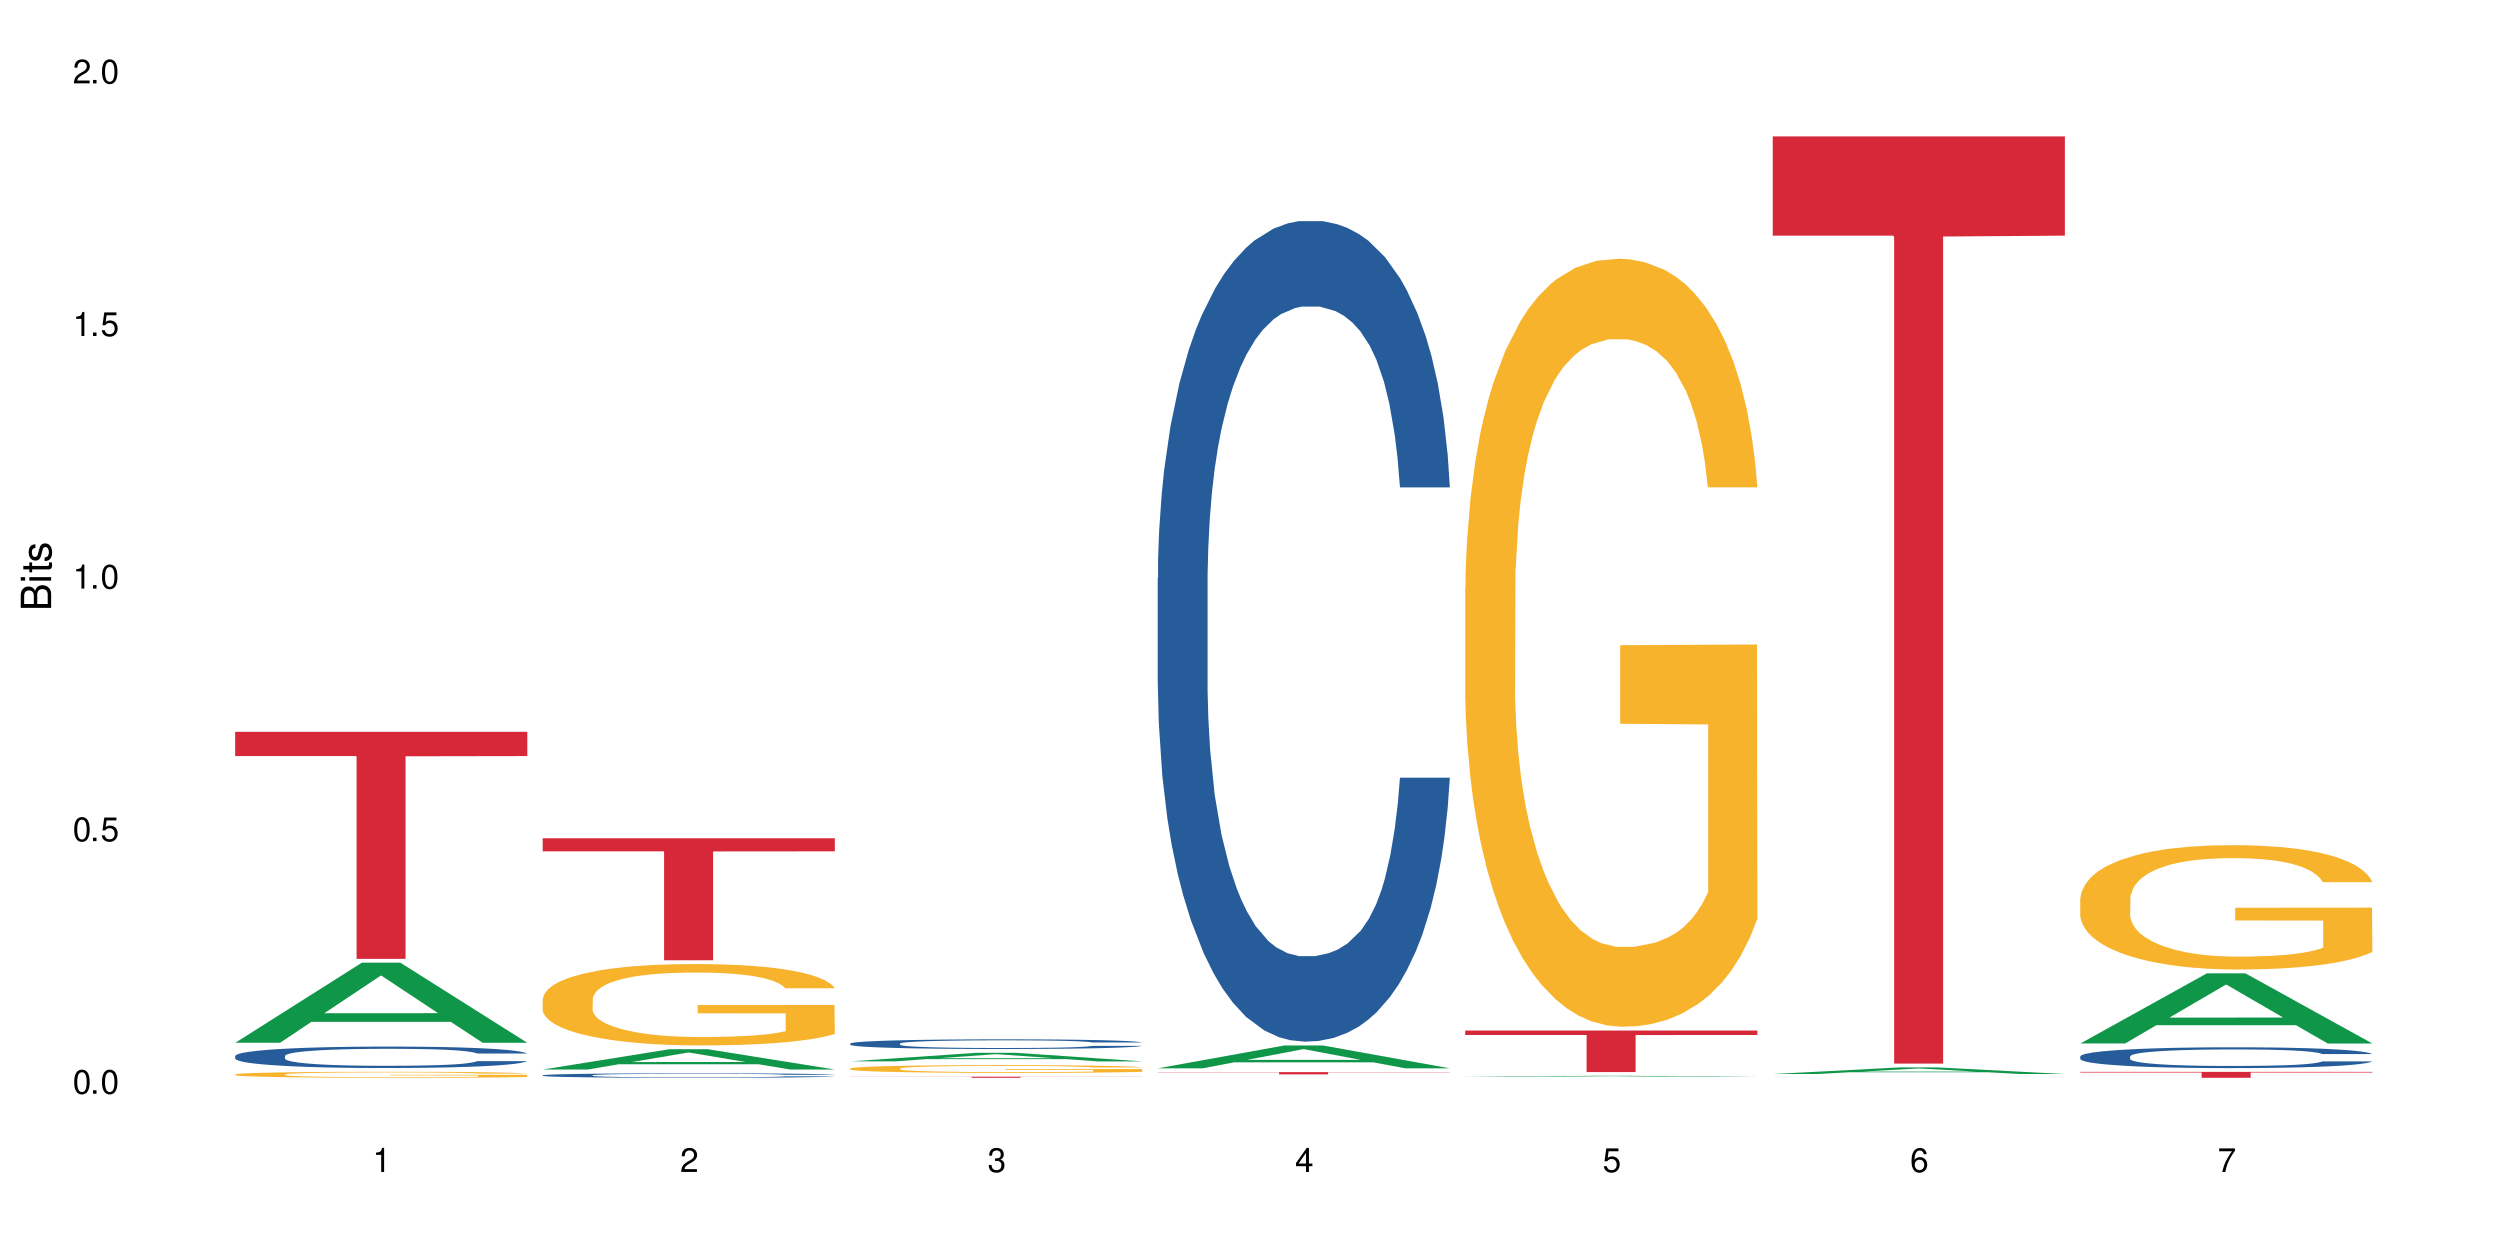
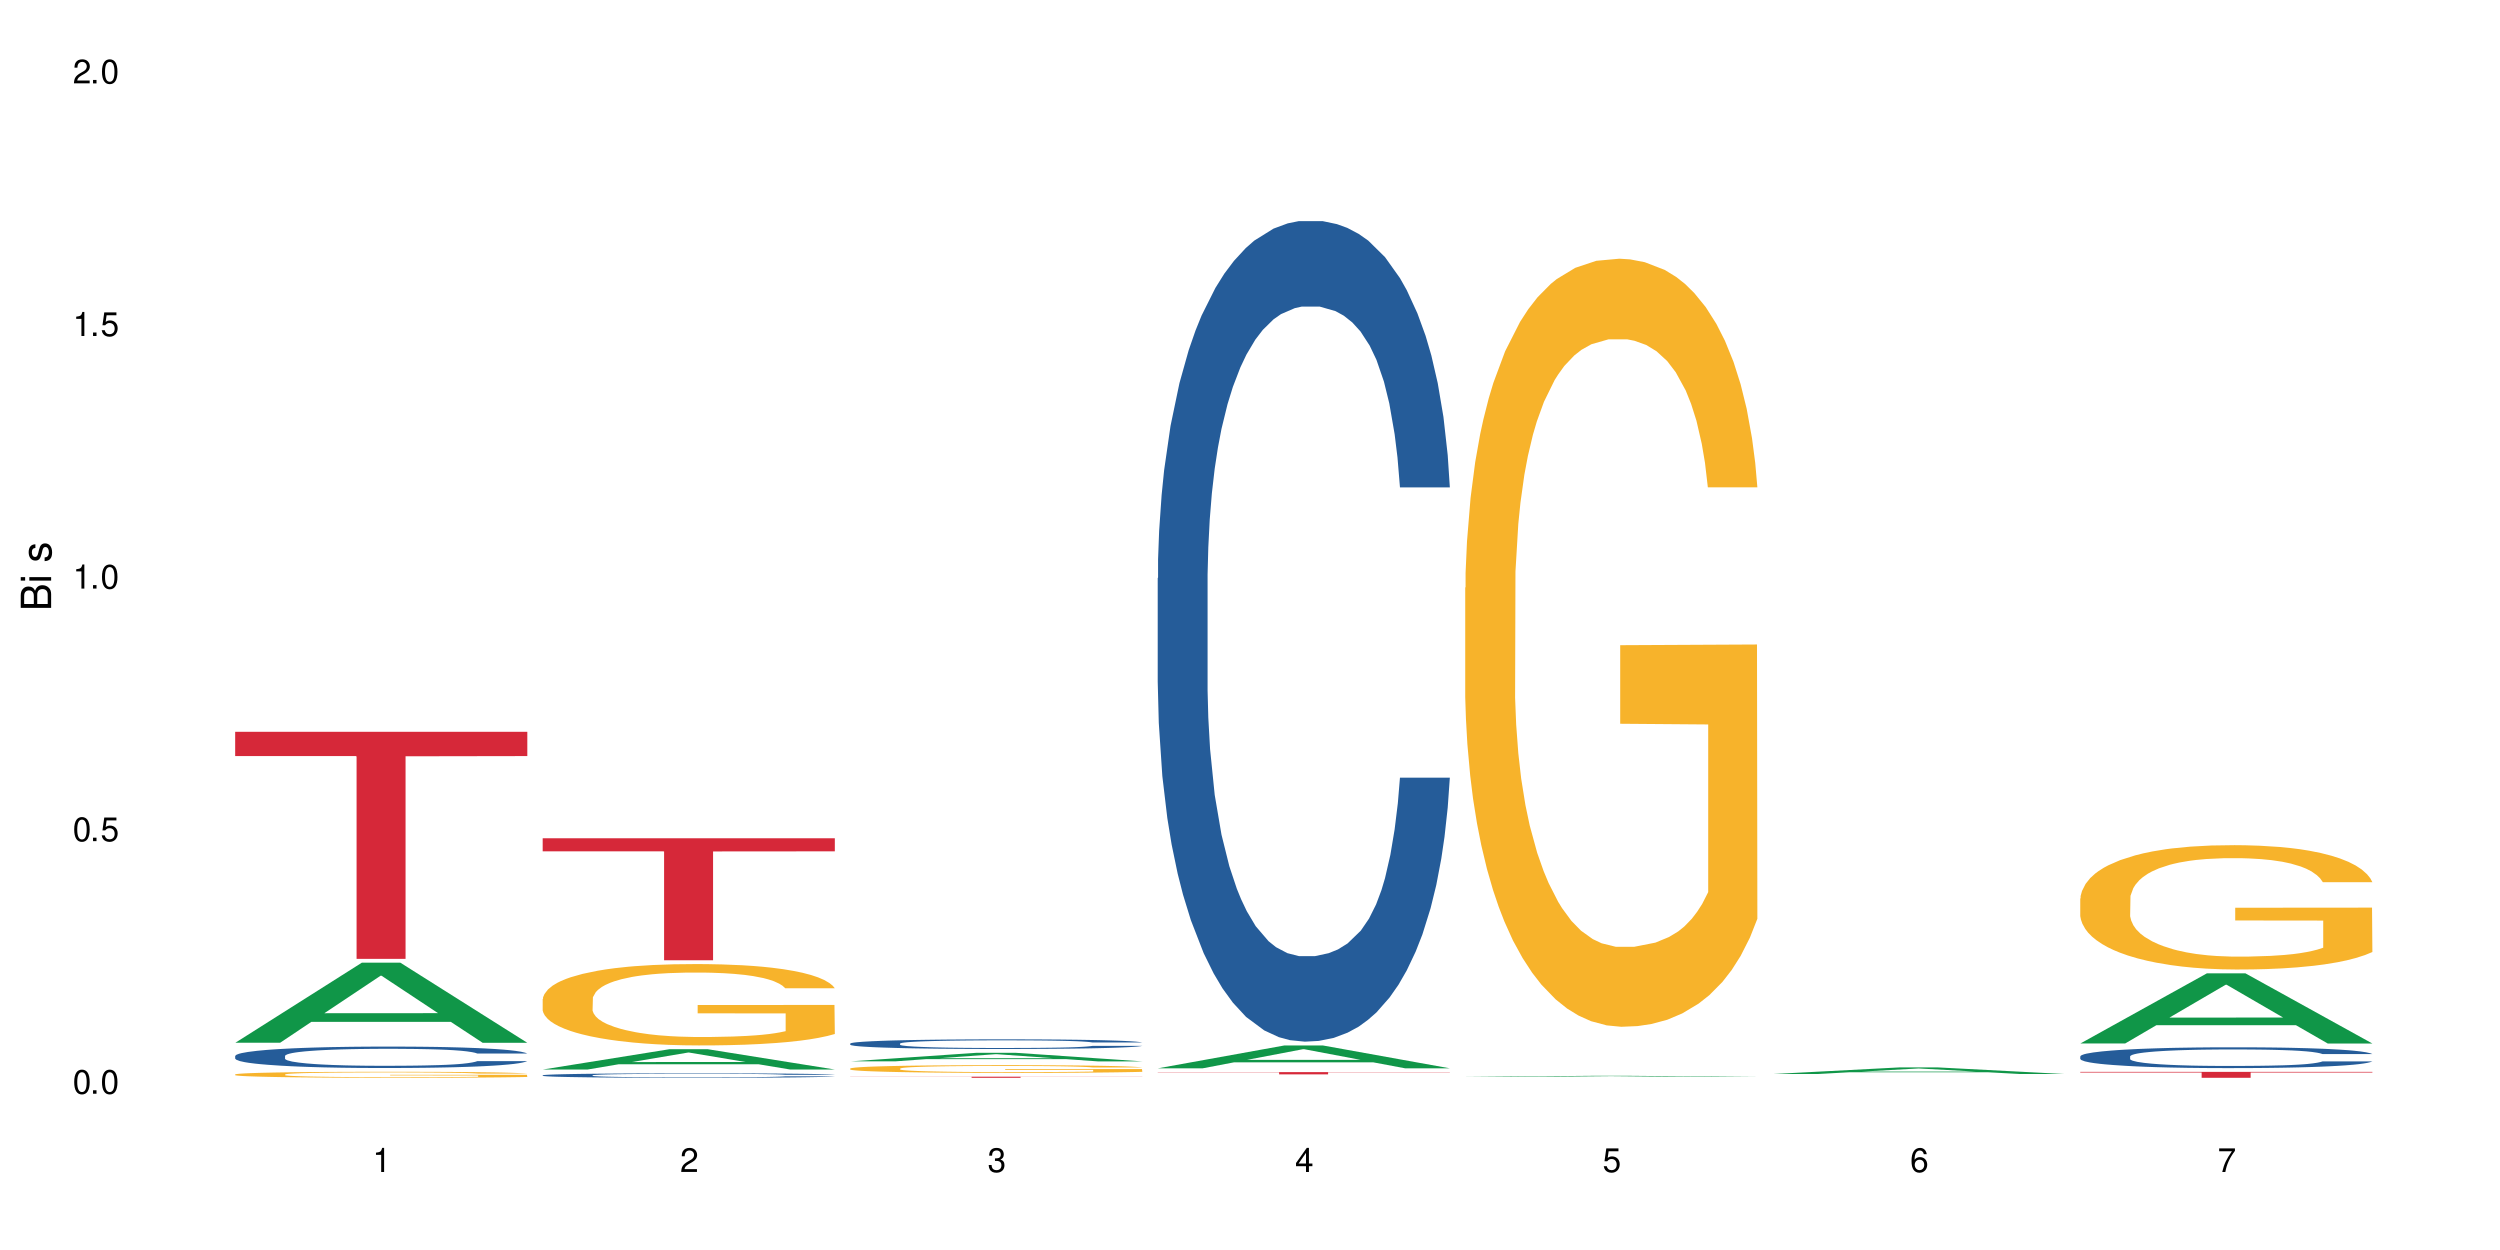
<svg xmlns="http://www.w3.org/2000/svg" xmlns:xlink="http://www.w3.org/1999/xlink" width="720" height="360" viewBox="0 0 720 360">
  <defs>
    <g>
      <g id="glyph-0-0">
</g>
      <g id="glyph-0-1">
        <path d="M 2.641 -6.938 C 2 -6.938 1.422 -6.656 1.078 -6.172 C 0.641 -5.562 0.406 -4.641 0.406 -3.359 C 0.406 -1.016 1.188 0.219 2.641 0.219 C 4.078 0.219 4.859 -1.016 4.859 -3.297 C 4.859 -4.641 4.656 -5.547 4.203 -6.172 C 3.844 -6.656 3.281 -6.938 2.641 -6.938 Z M 2.641 -6.188 C 3.547 -6.188 4 -5.25 4 -3.375 C 4 -1.406 3.562 -0.484 2.625 -0.484 C 1.734 -0.484 1.281 -1.438 1.281 -3.344 C 1.281 -5.25 1.734 -6.188 2.641 -6.188 Z M 2.641 -6.188 " />
      </g>
      <g id="glyph-0-2">
        <path d="M 1.828 -1 L 0.828 -1 L 0.828 0 L 1.828 0 Z M 1.828 -1 " />
      </g>
      <g id="glyph-0-3">
        <path d="M 4.562 -6.797 L 1.062 -6.797 L 0.547 -3.094 L 1.328 -3.094 C 1.719 -3.562 2.047 -3.734 2.578 -3.734 C 3.484 -3.734 4.062 -3.109 4.062 -2.094 C 4.062 -1.125 3.484 -0.531 2.578 -0.531 C 1.828 -0.531 1.375 -0.906 1.188 -1.672 L 0.328 -1.672 C 0.453 -1.109 0.547 -0.844 0.75 -0.594 C 1.125 -0.078 1.828 0.219 2.594 0.219 C 3.969 0.219 4.922 -0.781 4.922 -2.219 C 4.922 -3.562 4.031 -4.484 2.719 -4.484 C 2.25 -4.484 1.859 -4.359 1.469 -4.062 L 1.734 -5.969 L 4.562 -5.969 Z M 4.562 -6.797 " />
      </g>
      <g id="glyph-0-4">
        <path d="M 2.484 -4.938 L 2.484 0 L 3.328 0 L 3.328 -6.938 L 2.766 -6.938 C 2.469 -5.875 2.281 -5.734 0.984 -5.562 L 0.984 -4.938 Z M 2.484 -4.938 " />
      </g>
      <g id="glyph-0-5">
        <path d="M 4.859 -0.828 L 1.281 -0.828 C 1.359 -1.406 1.672 -1.781 2.5 -2.281 L 3.469 -2.828 C 4.406 -3.344 4.906 -4.062 4.906 -4.906 C 4.906 -5.484 4.672 -6.031 4.266 -6.406 C 3.859 -6.766 3.375 -6.938 2.719 -6.938 C 1.859 -6.938 1.219 -6.625 0.844 -6.031 C 0.609 -5.672 0.5 -5.234 0.484 -4.531 L 1.328 -4.531 C 1.359 -5.016 1.406 -5.281 1.531 -5.516 C 1.75 -5.938 2.188 -6.203 2.703 -6.203 C 3.469 -6.203 4.031 -5.641 4.031 -4.891 C 4.031 -4.344 3.719 -3.859 3.125 -3.516 L 2.234 -3 C 0.812 -2.172 0.406 -1.531 0.328 -0.016 L 4.859 -0.016 Z M 4.859 -0.828 " />
      </g>
      <g id="glyph-0-6">
        <path d="M 2.125 -3.188 L 2.578 -3.188 C 3.5 -3.188 3.984 -2.766 3.984 -1.922 C 3.984 -1.062 3.469 -0.531 2.594 -0.531 C 1.656 -0.531 1.203 -1 1.156 -2.016 L 0.312 -2.016 C 0.344 -1.453 0.438 -1.094 0.609 -0.781 C 0.953 -0.109 1.625 0.219 2.547 0.219 C 3.953 0.219 4.859 -0.625 4.859 -1.938 C 4.859 -2.828 4.516 -3.297 3.703 -3.594 C 4.344 -3.844 4.656 -4.328 4.656 -5.031 C 4.656 -6.219 3.875 -6.938 2.578 -6.938 C 1.203 -6.938 0.484 -6.172 0.453 -4.703 L 1.297 -4.703 C 1.312 -5.125 1.344 -5.359 1.453 -5.578 C 1.641 -5.969 2.062 -6.203 2.594 -6.203 C 3.344 -6.203 3.797 -5.75 3.797 -5 C 3.797 -4.516 3.609 -4.219 3.25 -4.047 C 3.016 -3.953 2.703 -3.922 2.125 -3.906 Z M 2.125 -3.188 " />
      </g>
      <g id="glyph-0-7">
        <path d="M 3.141 -1.672 L 3.141 0 L 3.984 0 L 3.984 -1.672 L 4.984 -1.672 L 4.984 -2.438 L 3.984 -2.438 L 3.984 -6.938 L 3.359 -6.938 L 0.266 -2.578 L 0.266 -1.672 Z M 3.141 -2.438 L 1 -2.438 L 3.141 -5.5 Z M 3.141 -2.438 " />
      </g>
      <g id="glyph-0-8">
        <path d="M 4.781 -5.125 C 4.609 -6.266 3.891 -6.938 2.844 -6.938 C 2.094 -6.938 1.422 -6.578 1.031 -5.953 C 0.594 -5.266 0.406 -4.422 0.406 -3.172 C 0.406 -2 0.578 -1.25 0.984 -0.641 C 1.359 -0.078 1.953 0.219 2.703 0.219 C 3.984 0.219 4.922 -0.75 4.922 -2.094 C 4.922 -3.375 4.062 -4.281 2.844 -4.281 C 2.172 -4.281 1.641 -4.031 1.281 -3.516 C 1.281 -5.234 1.828 -6.188 2.797 -6.188 C 3.391 -6.188 3.797 -5.797 3.938 -5.125 Z M 2.734 -3.531 C 3.547 -3.531 4.062 -2.953 4.062 -2.031 C 4.062 -1.156 3.484 -0.531 2.703 -0.531 C 1.922 -0.531 1.328 -1.188 1.328 -2.078 C 1.328 -2.938 1.906 -3.531 2.734 -3.531 Z M 2.734 -3.531 " />
      </g>
      <g id="glyph-0-9">
        <path d="M 4.984 -6.797 L 0.438 -6.797 L 0.438 -5.969 L 4.109 -5.969 C 2.5 -3.656 1.828 -2.234 1.328 0 L 2.219 0 C 2.594 -2.172 3.453 -4.047 4.984 -6.094 Z M 4.984 -6.797 " />
      </g>
      <g id="glyph-1-0">
</g>
      <g id="glyph-1-1">
        <path d="M 0 -0.953 L 0 -4.891 C 0 -5.719 -0.234 -6.344 -0.734 -6.797 C -1.188 -7.234 -1.812 -7.469 -2.5 -7.469 C -3.547 -7.469 -4.188 -7 -4.625 -5.875 C -4.984 -6.688 -5.625 -7.094 -6.531 -7.094 C -7.172 -7.094 -7.734 -6.859 -8.141 -6.391 C -8.562 -5.922 -8.75 -5.344 -8.75 -4.5 L -8.75 -0.953 Z M -4.984 -2.062 L -7.766 -2.062 L -7.766 -4.219 C -7.766 -4.844 -7.688 -5.203 -7.453 -5.5 C -7.219 -5.812 -6.859 -5.969 -6.375 -5.969 C -5.891 -5.969 -5.531 -5.812 -5.297 -5.5 C -5.062 -5.203 -4.984 -4.844 -4.984 -4.219 Z M -0.984 -2.062 L -4 -2.062 L -4 -4.781 C -4 -5.766 -3.438 -6.359 -2.484 -6.359 C -1.547 -6.359 -0.984 -5.766 -0.984 -4.781 Z M -0.984 -2.062 " />
      </g>
      <g id="glyph-1-2">
        <path d="M -6.281 -1.797 L -6.281 -0.797 L 0 -0.797 L 0 -1.797 Z M -8.75 -1.797 L -8.75 -0.797 L -7.484 -0.797 L -7.484 -1.797 Z M -8.75 -1.797 " />
      </g>
      <g id="glyph-1-3">
-         <path d="M -6.281 -3.047 L -6.281 -2.016 L -8.016 -2.016 L -8.016 -1.016 L -6.281 -1.016 L -6.281 -0.172 L -5.469 -0.172 L -5.469 -1.016 L -0.719 -1.016 C -0.078 -1.016 0.281 -1.453 0.281 -2.234 C 0.281 -2.5 0.25 -2.719 0.188 -3.047 L -0.641 -3.047 C -0.609 -2.906 -0.594 -2.766 -0.594 -2.562 C -0.594 -2.141 -0.719 -2.016 -1.156 -2.016 L -5.469 -2.016 L -5.469 -3.047 Z M -6.281 -3.047 " />
-       </g>
+         </g>
      <g id="glyph-1-4">
        <path d="M -4.531 -5.25 C -5.766 -5.25 -6.469 -4.422 -6.469 -2.969 C -6.469 -1.516 -5.719 -0.562 -4.547 -0.562 C -3.562 -0.562 -3.094 -1.062 -2.734 -2.562 L -2.516 -3.484 C -2.344 -4.188 -2.094 -4.469 -1.641 -4.469 C -1.047 -4.469 -0.641 -3.875 -0.641 -3 C -0.641 -2.453 -0.797 -2 -1.062 -1.75 C -1.25 -1.594 -1.422 -1.531 -1.875 -1.469 L -1.875 -0.406 C -0.422 -0.453 0.281 -1.266 0.281 -2.922 C 0.281 -4.5 -0.5 -5.516 -1.719 -5.516 C -2.656 -5.516 -3.172 -4.984 -3.469 -3.734 L -3.703 -2.766 C -3.891 -1.953 -4.156 -1.609 -4.594 -1.609 C -5.188 -1.609 -5.547 -2.125 -5.547 -2.938 C -5.547 -3.75 -5.203 -4.172 -4.531 -4.203 Z M -4.531 -5.25 " />
      </g>
    </g>
  </defs>
  <rect x="-72" y="-36" width="864" height="432" fill="rgb(100%, 100%, 100%)" fill-opacity="1" />
  <path fill-rule="nonzero" fill="rgb(6.275%, 58.824%, 28.235%)" fill-opacity="1" d="M 67.73 300.312 L 67.82 300.289 L 104.227 277.242 L 115.281 277.242 L 151.867 300.332 L 139.012 300.332 L 129.844 294.305 L 89.664 294.305 L 80.676 300.312 L 67.73 300.312 L 93.527 291.812 L 126.156 291.789 L 109.887 281.016 L 109.707 280.992 L 109.527 281.059 L 93.438 291.789 L 93.527 291.812 Z M 67.73 300.312 " />
  <path fill-rule="nonzero" fill="rgb(14.51%, 36.078%, 60%)" fill-opacity="1" d="M 67.73 304.105 L 67.832 304.098 L 67.832 303.965 L 68.141 303.75 L 68.859 303.48 L 69.578 303.293 L 71.426 302.961 L 73.988 302.641 L 76.656 302.391 L 78.605 302.246 L 80.352 302.133 L 84.352 301.922 L 86.918 301.816 L 89.688 301.719 L 93.074 301.625 L 95.535 301.566 L 101.078 301.477 L 105.18 301.438 L 108.363 301.422 L 115.238 301.422 L 119.34 301.445 L 122.316 301.473 L 125.598 301.516 L 128.371 301.566 L 133.191 301.691 L 137.5 301.852 L 139.449 301.941 L 142.527 302.113 L 144.891 302.285 L 146.531 302.43 L 148.379 302.641 L 150.02 302.891 L 151.25 303.18 L 151.867 303.422 L 137.5 303.422 L 136.785 303.195 L 135.961 303.023 L 134.422 302.793 L 132.883 302.629 L 130.73 302.465 L 128.781 302.355 L 126.113 302.25 L 123.754 302.184 L 121.289 302.133 L 118.93 302.098 L 114.414 302.062 L 109.184 302.062 L 107.234 302.074 L 103.23 302.121 L 101.078 302.16 L 98 302.238 L 95.844 302.312 L 93.281 302.426 L 91.535 302.52 L 89.379 302.668 L 87.84 302.797 L 86.098 302.984 L 85.07 303.125 L 84.148 303.281 L 83.328 303.469 L 82.711 303.664 L 82.301 303.871 L 82.094 304.074 L 82.094 304.949 L 82.301 305.152 L 82.812 305.391 L 84.148 305.734 L 86.098 306.031 L 88.355 306.27 L 90.508 306.438 L 91.742 306.516 L 93.383 306.605 L 95.945 306.719 L 99.641 306.832 L 101.797 306.875 L 105.078 306.922 L 108.465 306.945 L 112.98 306.945 L 116.98 306.922 L 119.648 306.895 L 122.418 306.848 L 126.215 306.754 L 128.574 306.664 L 130.629 306.555 L 132.168 306.449 L 133.191 306.359 L 134.73 306.184 L 135.961 305.992 L 136.887 305.793 L 137.5 305.602 L 151.867 305.602 L 151.25 305.828 L 150.328 306.047 L 149.402 306.211 L 147.969 306.41 L 146.324 306.582 L 143.965 306.781 L 142.016 306.91 L 139.449 307.051 L 137.09 307.16 L 134.527 307.254 L 130.73 307.367 L 128.266 307.422 L 125.598 307.473 L 122.418 307.52 L 118.418 307.559 L 114.109 307.582 L 110.105 307.586 L 105.797 307.574 L 102.617 307.555 L 98.41 307.504 L 93.176 307.402 L 89.379 307.293 L 86.406 307.188 L 83.84 307.074 L 80.969 306.922 L 77.273 306.672 L 75.016 306.48 L 73.477 306.324 L 71.734 306.105 L 70.5 305.906 L 69.066 305.59 L 68.039 305.191 L 67.73 304.883 Z M 67.73 304.105 " />
  <path fill-rule="nonzero" fill="rgb(96.863%, 70.196%, 16.863%)" fill-opacity="1" d="M 67.73 309.418 L 67.832 309.414 L 67.832 309.383 L 68.242 309.312 L 69.27 309.215 L 70.605 309.133 L 72.039 309.07 L 72.965 309.039 L 74.504 308.988 L 75.836 308.957 L 79.223 308.883 L 83.531 308.816 L 85.891 308.789 L 88.559 308.762 L 92.355 308.73 L 94.102 308.723 L 99.438 308.695 L 105.488 308.68 L 112.16 308.676 L 115.238 308.676 L 119.441 308.684 L 125.188 308.699 L 128.473 308.715 L 131.039 308.73 L 133.707 308.754 L 136.988 308.785 L 140.066 308.824 L 142.527 308.859 L 144.992 308.906 L 147.043 308.957 L 148.789 309.016 L 150.328 309.082 L 151.25 309.137 L 151.867 309.191 L 137.605 309.191 L 136.785 309.137 L 135.859 309.094 L 134.32 309.039 L 132.781 309.004 L 131.242 308.973 L 128.371 308.934 L 125.906 308.906 L 122.828 308.883 L 119.855 308.871 L 116.469 308.859 L 114.414 308.855 L 108.977 308.855 L 104.055 308.867 L 101.18 308.883 L 99.129 308.895 L 96.254 308.918 L 94.512 308.938 L 93.484 308.949 L 90.406 309 L 88.355 309.043 L 87.227 309.074 L 85.789 309.121 L 84.762 309.164 L 83.633 309.227 L 83.02 309.273 L 82.199 309.383 L 82.094 309.664 L 82.402 309.727 L 83.02 309.789 L 83.84 309.848 L 85.07 309.906 L 86.301 309.953 L 88.457 310.016 L 90.305 310.055 L 91.742 310.082 L 94.512 310.125 L 95.641 310.141 L 98.309 310.168 L 101.078 310.191 L 104.465 310.211 L 107.027 310.219 L 111.133 310.227 L 116.363 310.227 L 122.52 310.219 L 126.422 310.203 L 129.09 310.191 L 130.832 310.18 L 132.988 310.164 L 134.527 310.148 L 135.961 310.129 L 137.707 310.105 L 137.707 309.727 L 112.363 309.723 L 112.363 309.547 L 151.762 309.547 L 151.867 310.164 L 149.711 310.207 L 147.043 310.246 L 144.48 310.281 L 141.812 310.305 L 138.016 310.336 L 134.938 310.355 L 130.215 310.379 L 125.906 310.391 L 121.395 310.402 L 117.391 310.406 L 112.672 310.406 L 108.465 310.402 L 103.949 310.395 L 100.359 310.383 L 97.074 310.367 L 93.793 310.348 L 89.688 310.312 L 87.02 310.285 L 84.25 310.254 L 81.48 310.215 L 79.016 310.172 L 77.375 310.137 L 75.734 310.098 L 73.988 310.051 L 72.348 309.996 L 71.117 309.949 L 69.988 309.895 L 69.168 309.84 L 68.348 309.77 L 67.938 309.715 L 67.73 309.664 Z M 67.73 309.418 " />
  <path fill-rule="nonzero" fill="rgb(83.922%, 15.686%, 22.353%)" fill-opacity="1" d="M 67.73 210.75 L 151.867 210.75 L 151.867 217.75 L 116.801 217.812 L 116.801 276.152 L 102.695 276.152 L 102.695 217.875 L 102.488 217.75 L 67.73 217.75 Z M 67.73 210.75 " />
  <path fill-rule="nonzero" fill="rgb(6.275%, 58.824%, 28.235%)" fill-opacity="1" d="M 156.293 308.02 L 156.383 308.016 L 192.789 302.176 L 203.844 302.176 L 240.43 308.023 L 227.574 308.023 L 218.406 306.5 L 178.227 306.5 L 169.238 308.02 L 156.293 308.02 L 182.094 305.867 L 214.723 305.859 L 198.453 303.133 L 198.273 303.125 L 198.094 303.145 L 182.004 305.859 L 182.094 305.867 Z M 156.293 308.02 " />
  <path fill-rule="nonzero" fill="rgb(14.51%, 36.078%, 60%)" fill-opacity="1" d="M 156.293 309.676 L 156.398 309.676 L 156.398 309.648 L 156.703 309.602 L 157.422 309.547 L 158.141 309.508 L 159.988 309.438 L 162.555 309.371 L 165.223 309.316 L 167.172 309.285 L 168.914 309.262 L 172.918 309.219 L 175.48 309.195 L 178.25 309.176 L 181.637 309.156 L 184.102 309.145 L 189.641 309.125 L 193.746 309.117 L 196.926 309.113 L 203.801 309.113 L 207.902 309.117 L 210.879 309.125 L 214.164 309.133 L 216.934 309.145 L 221.754 309.172 L 226.066 309.203 L 228.016 309.223 L 231.094 309.258 L 233.453 309.293 L 235.094 309.324 L 236.941 309.371 L 238.582 309.422 L 239.812 309.484 L 240.43 309.535 L 226.066 309.535 L 225.348 309.484 L 224.527 309.449 L 222.988 309.402 L 221.449 309.367 L 219.293 309.332 L 217.344 309.309 L 214.676 309.289 L 212.316 309.273 L 209.855 309.262 L 207.492 309.254 L 202.98 309.25 L 195.797 309.25 L 191.797 309.262 L 189.641 309.27 L 186.562 309.285 L 184.406 309.301 L 181.844 309.324 L 180.098 309.344 L 177.945 309.375 L 176.406 309.402 L 174.66 309.441 L 173.633 309.473 L 172.711 309.504 L 171.891 309.543 L 171.273 309.586 L 170.863 309.629 L 170.66 309.672 L 170.66 309.855 L 170.863 309.898 L 171.379 309.945 L 172.711 310.02 L 174.66 310.082 L 176.918 310.129 L 179.074 310.168 L 180.305 310.184 L 181.945 310.203 L 184.512 310.227 L 188.203 310.25 L 190.359 310.258 L 193.641 310.27 L 197.027 310.273 L 201.543 310.273 L 205.543 310.27 L 208.211 310.262 L 210.98 310.254 L 214.777 310.234 L 217.137 310.215 L 219.191 310.191 L 220.73 310.168 L 221.754 310.148 L 223.293 310.113 L 224.527 310.074 L 225.449 310.031 L 226.066 309.992 L 240.43 309.992 L 239.812 310.039 L 238.891 310.086 L 237.969 310.117 L 236.531 310.16 L 234.891 310.195 L 232.527 310.238 L 230.578 310.266 L 228.016 310.297 L 225.656 310.316 L 223.09 310.336 L 219.293 310.363 L 216.832 310.375 L 214.164 310.383 L 210.98 310.395 L 206.98 310.402 L 202.672 310.406 L 194.359 310.406 L 191.18 310.398 L 186.973 310.391 L 181.738 310.367 L 177.945 310.348 L 174.969 310.324 L 172.402 310.301 L 169.531 310.27 L 165.836 310.215 L 163.578 310.176 L 162.039 310.141 L 160.297 310.098 L 159.066 310.055 L 157.629 309.988 L 156.602 309.906 L 156.293 309.84 Z M 156.293 309.676 " />
  <path fill-rule="nonzero" fill="rgb(96.863%, 70.196%, 16.863%)" fill-opacity="1" d="M 156.293 287.688 L 156.398 287.668 L 156.398 287.238 L 156.809 286.277 L 157.832 284.949 L 159.168 283.855 L 160.605 283 L 161.527 282.551 L 163.066 281.91 L 164.398 281.438 L 167.785 280.477 L 172.094 279.578 L 174.457 279.191 L 177.121 278.828 L 180.918 278.422 L 182.664 278.27 L 188 277.93 L 194.051 277.715 L 200.723 277.648 L 203.801 277.672 L 208.008 277.758 L 213.754 277.992 L 217.035 278.207 L 219.602 278.422 L 222.27 278.699 L 225.551 279.125 L 228.629 279.641 L 231.094 280.152 L 233.555 280.797 L 235.605 281.48 L 237.352 282.23 L 238.891 283.129 L 239.812 283.879 L 240.43 284.629 L 226.168 284.629 L 225.348 283.879 L 224.422 283.301 L 222.883 282.594 L 221.344 282.082 L 219.805 281.672 L 216.934 281.117 L 214.473 280.773 L 211.395 280.477 L 208.418 280.281 L 205.031 280.152 L 202.98 280.109 L 197.543 280.109 L 192.617 280.262 L 189.742 280.434 L 187.691 280.605 L 184.816 280.926 L 183.074 281.18 L 182.047 281.352 L 178.969 282.016 L 176.918 282.617 L 175.789 283.023 L 174.352 283.664 L 173.328 284.242 L 172.199 285.098 L 171.582 285.742 L 170.762 287.195 L 170.66 291.051 L 170.965 291.863 L 171.582 292.738 L 172.402 293.512 L 173.633 294.324 L 174.867 294.945 L 177.02 295.777 L 178.867 296.336 L 180.305 296.699 L 183.074 297.277 L 184.203 297.469 L 186.871 297.855 L 189.641 298.156 L 193.027 298.41 L 195.59 298.539 L 199.695 298.648 L 204.93 298.648 L 211.086 298.52 L 214.984 298.348 L 217.652 298.176 L 219.395 298.027 L 221.551 297.793 L 223.09 297.578 L 224.527 297.34 L 226.27 296.977 L 226.27 291.863 L 200.926 291.84 L 200.926 289.445 L 240.328 289.422 L 240.43 297.793 L 238.273 298.367 L 235.605 298.926 L 233.043 299.355 L 230.375 299.719 L 226.578 300.125 L 223.5 300.383 L 218.781 300.68 L 214.473 300.875 L 209.957 301 L 205.953 301.066 L 201.234 301.086 L 197.027 301.043 L 192.512 300.918 L 188.922 300.746 L 185.641 300.531 L 182.355 300.254 L 178.25 299.805 L 175.582 299.438 L 172.812 298.988 L 170.043 298.453 L 167.582 297.875 L 165.938 297.426 L 164.297 296.914 L 162.555 296.27 L 160.91 295.543 L 159.68 294.879 L 158.551 294.133 L 157.73 293.426 L 156.91 292.461 L 156.5 291.691 L 156.293 291.027 Z M 156.293 287.688 " />
  <path fill-rule="nonzero" fill="rgb(83.922%, 15.686%, 22.353%)" fill-opacity="1" d="M 156.293 241.422 L 240.43 241.422 L 240.43 245.184 L 205.363 245.215 L 205.363 276.562 L 191.258 276.562 L 191.258 245.25 L 191.051 245.184 L 156.293 245.184 Z M 156.293 241.422 " />
  <path fill-rule="nonzero" fill="rgb(6.275%, 58.824%, 28.235%)" fill-opacity="1" d="M 244.859 305.672 L 244.949 305.672 L 281.352 303.199 L 292.41 303.199 L 328.992 305.676 L 316.141 305.676 L 306.969 305.027 L 266.789 305.027 L 257.801 305.672 L 244.859 305.672 L 270.656 304.762 L 303.285 304.758 L 287.016 303.602 L 286.836 303.602 L 286.656 303.609 L 270.566 304.758 L 270.656 304.762 Z M 244.859 305.672 " />
  <path fill-rule="nonzero" fill="rgb(14.51%, 36.078%, 60%)" fill-opacity="1" d="M 244.859 300.539 L 244.961 300.539 L 244.961 300.477 L 245.27 300.379 L 245.988 300.258 L 246.703 300.172 L 248.551 300.023 L 251.117 299.879 L 253.785 299.766 L 255.734 299.699 L 257.477 299.648 L 261.48 299.555 L 264.043 299.508 L 266.816 299.465 L 270.199 299.422 L 272.664 299.395 L 278.203 299.355 L 282.309 299.336 L 285.488 299.332 L 292.363 299.332 L 296.469 299.34 L 299.441 299.352 L 302.727 299.375 L 305.496 299.395 L 310.32 299.453 L 314.629 299.523 L 316.578 299.562 L 319.656 299.645 L 322.016 299.719 L 323.656 299.785 L 325.504 299.879 L 327.145 299.992 L 328.379 300.121 L 328.992 300.23 L 314.629 300.23 L 313.91 300.129 L 313.09 300.051 L 311.551 299.949 L 310.012 299.875 L 307.855 299.801 L 305.906 299.754 L 303.238 299.703 L 300.879 299.672 L 298.418 299.648 L 296.059 299.637 L 291.543 299.621 L 286.309 299.621 L 284.359 299.625 L 280.359 299.645 L 278.203 299.664 L 275.125 299.699 L 272.973 299.73 L 270.406 299.781 L 268.66 299.824 L 266.508 299.891 L 264.969 299.949 L 263.223 300.035 L 262.199 300.098 L 261.273 300.168 L 260.453 300.254 L 259.84 300.34 L 259.426 300.438 L 259.223 300.527 L 259.223 300.922 L 259.426 301.012 L 259.941 301.117 L 261.273 301.273 L 263.223 301.41 L 265.48 301.516 L 267.637 301.59 L 268.867 301.629 L 270.508 301.668 L 273.074 301.719 L 276.77 301.77 L 278.922 301.789 L 282.207 301.809 L 285.59 301.82 L 290.105 301.82 L 294.109 301.809 L 296.773 301.797 L 299.547 301.777 L 303.344 301.734 L 305.703 301.695 L 307.754 301.645 L 309.293 301.598 L 310.32 301.555 L 311.859 301.477 L 313.09 301.391 L 314.012 301.301 L 314.629 301.215 L 328.992 301.215 L 328.379 301.316 L 327.453 301.418 L 326.531 301.488 L 325.094 301.578 L 323.453 301.656 L 321.094 301.746 L 319.145 301.805 L 316.578 301.867 L 314.219 301.918 L 311.652 301.961 L 307.855 302.012 L 305.395 302.035 L 302.727 302.059 L 299.547 302.078 L 295.543 302.098 L 291.234 302.109 L 287.234 302.109 L 282.926 302.105 L 279.742 302.094 L 275.535 302.07 L 270.305 302.027 L 266.508 301.977 L 263.531 301.93 L 260.965 301.879 L 258.094 301.809 L 254.398 301.699 L 252.145 301.613 L 250.605 301.539 L 248.859 301.441 L 247.629 301.352 L 246.191 301.211 L 245.164 301.031 L 244.859 300.891 Z M 244.859 300.539 " />
  <path fill-rule="nonzero" fill="rgb(96.863%, 70.196%, 16.863%)" fill-opacity="1" d="M 244.859 307.719 L 244.961 307.719 L 244.961 307.676 L 245.371 307.586 L 246.398 307.457 L 247.73 307.355 L 249.168 307.273 L 250.09 307.23 L 251.629 307.168 L 252.965 307.125 L 256.348 307.031 L 260.66 306.945 L 263.02 306.91 L 265.688 306.875 L 269.484 306.836 L 271.227 306.824 L 276.562 306.789 L 282.617 306.77 L 289.285 306.766 L 292.363 306.766 L 296.57 306.773 L 302.316 306.797 L 305.598 306.816 L 308.164 306.836 L 310.832 306.863 L 314.117 306.906 L 317.195 306.953 L 319.656 307.004 L 322.117 307.062 L 324.172 307.129 L 325.914 307.199 L 327.453 307.285 L 328.379 307.355 L 328.992 307.43 L 314.73 307.43 L 313.91 307.355 L 312.988 307.301 L 311.449 307.234 L 309.91 307.188 L 308.371 307.148 L 305.496 307.094 L 303.035 307.062 L 299.957 307.031 L 296.98 307.016 L 293.594 307.004 L 291.543 307 L 286.105 307 L 281.18 307.012 L 278.309 307.027 L 276.254 307.047 L 273.383 307.074 L 271.637 307.102 L 270.613 307.117 L 267.535 307.18 L 265.48 307.238 L 264.352 307.277 L 262.918 307.336 L 261.891 307.391 L 260.762 307.473 L 260.145 307.535 L 259.324 307.672 L 259.223 308.039 L 259.531 308.117 L 260.145 308.199 L 260.965 308.273 L 262.199 308.352 L 263.43 308.41 L 265.582 308.492 L 267.43 308.543 L 268.867 308.578 L 271.637 308.633 L 272.766 308.652 L 275.434 308.688 L 278.203 308.719 L 281.59 308.742 L 284.156 308.754 L 288.258 308.766 L 293.492 308.766 L 299.648 308.75 L 303.547 308.734 L 306.215 308.719 L 307.961 308.703 L 310.113 308.684 L 311.652 308.66 L 313.09 308.641 L 314.832 308.605 L 314.832 308.117 L 289.492 308.117 L 289.492 307.887 L 328.891 307.887 L 328.992 308.684 L 326.84 308.738 L 324.172 308.789 L 321.605 308.832 L 318.938 308.867 L 315.141 308.906 L 312.062 308.93 L 307.344 308.957 L 303.035 308.977 L 298.52 308.988 L 294.52 308.996 L 289.797 308.996 L 285.59 308.992 L 281.078 308.98 L 277.484 308.965 L 274.203 308.941 L 270.918 308.918 L 266.816 308.875 L 264.148 308.84 L 261.379 308.797 L 258.605 308.746 L 256.145 308.691 L 254.504 308.648 L 252.859 308.598 L 251.117 308.539 L 249.477 308.469 L 248.242 308.406 L 247.113 308.332 L 246.293 308.266 L 245.473 308.176 L 245.062 308.102 L 244.859 308.039 Z M 244.859 307.719 " />
  <path fill-rule="nonzero" fill="rgb(83.922%, 15.686%, 22.353%)" fill-opacity="1" d="M 244.859 310.086 L 328.992 310.086 L 328.992 310.121 L 293.93 310.121 L 293.93 310.406 L 279.82 310.406 L 279.82 310.121 L 244.859 310.121 Z M 244.859 310.086 " />
  <path fill-rule="nonzero" fill="rgb(6.275%, 58.824%, 28.235%)" fill-opacity="1" d="M 333.422 307.676 L 333.512 307.668 L 369.914 301.09 L 380.973 301.09 L 417.555 307.68 L 404.703 307.68 L 395.535 305.961 L 355.355 305.961 L 346.363 307.676 L 333.422 307.676 L 359.219 305.25 L 391.848 305.242 L 375.578 302.164 L 375.398 302.16 L 375.219 302.176 L 359.129 305.242 L 359.219 305.25 Z M 333.422 307.676 " />
  <path fill-rule="nonzero" fill="rgb(14.51%, 36.078%, 60%)" fill-opacity="1" d="M 333.422 166.504 L 333.523 166.289 L 333.523 161.102 L 333.832 152.895 L 334.551 142.527 L 335.27 135.398 L 337.113 122.652 L 339.68 110.34 L 342.348 100.836 L 344.297 95.219 L 346.043 90.898 L 350.043 82.906 L 352.609 78.805 L 355.379 75.129 L 358.766 71.457 L 361.227 69.297 L 366.766 65.844 L 370.871 64.328 L 374.051 63.684 L 380.926 63.684 L 385.031 64.547 L 388.008 65.625 L 391.289 67.355 L 394.059 69.297 L 398.883 74.051 L 403.191 80.098 L 405.141 83.555 L 408.219 90.25 L 410.578 96.73 L 412.223 102.348 L 414.066 110.34 L 415.711 120.062 L 416.941 131.078 L 417.555 140.367 L 403.191 140.367 L 402.473 131.727 L 401.652 125.031 L 400.113 116.172 L 398.574 109.91 L 396.422 103.645 L 394.469 99.539 L 391.805 95.438 L 389.441 92.844 L 386.98 90.898 L 384.621 89.602 L 380.105 88.309 L 374.875 88.309 L 372.922 88.738 L 368.922 90.469 L 366.766 91.98 L 363.688 95.004 L 361.535 97.812 L 358.969 102.133 L 357.227 105.805 L 355.07 111.422 L 353.531 116.391 L 351.789 123.516 L 350.762 128.918 L 349.836 134.965 L 349.016 142.094 L 348.402 149.656 L 347.992 157.648 L 347.785 165.422 L 347.785 198.906 L 347.992 206.684 L 348.504 215.754 L 349.836 228.93 L 351.789 240.379 L 354.043 249.453 L 356.199 255.934 L 357.43 258.957 L 359.07 262.414 L 361.637 266.734 L 365.332 271.055 L 367.484 272.781 L 370.77 274.512 L 374.156 275.375 L 378.668 275.375 L 382.672 274.512 L 385.34 273.43 L 388.109 271.703 L 391.906 268.031 L 394.266 264.574 L 396.316 260.469 L 397.855 256.363 L 398.883 252.91 L 400.422 246.211 L 401.652 238.867 L 402.578 231.309 L 403.191 223.965 L 417.555 223.965 L 416.941 232.602 L 416.016 241.027 L 415.094 247.293 L 413.656 254.852 L 412.016 261.551 L 409.656 269.109 L 407.707 274.078 L 405.141 279.477 L 402.781 283.582 L 400.215 287.254 L 396.422 291.574 L 393.957 293.734 L 391.289 295.68 L 388.109 297.406 L 384.109 298.918 L 379.797 299.785 L 375.797 300 L 371.488 299.566 L 368.305 298.703 L 364.102 296.758 L 358.867 292.871 L 355.07 288.766 L 352.094 284.664 L 349.531 280.344 L 346.656 274.512 L 342.965 265.004 L 340.707 257.66 L 339.168 251.613 L 337.422 243.188 L 336.191 235.629 L 334.754 223.531 L 333.73 208.195 L 333.422 196.312 Z M 333.422 166.504 " />
  <path fill-rule="nonzero" fill="rgb(83.922%, 15.686%, 22.353%)" fill-opacity="1" d="M 333.422 308.77 L 417.555 308.77 L 417.555 308.84 L 382.492 308.84 L 382.492 309.418 L 368.383 309.418 L 368.383 308.84 L 333.422 308.84 Z M 333.422 308.77 " />
  <path fill-rule="nonzero" fill="rgb(6.275%, 58.824%, 28.235%)" fill-opacity="1" d="M 421.984 310.172 L 422.074 310.168 L 458.48 309.836 L 469.535 309.836 L 506.121 310.172 L 493.266 310.172 L 484.098 310.082 L 443.918 310.082 L 434.93 310.172 L 421.984 310.172 L 447.781 310.047 L 480.41 310.047 L 464.141 309.891 L 463.781 309.891 L 447.691 310.047 L 447.781 310.047 Z M 421.984 310.172 " />
  <path fill-rule="nonzero" fill="rgb(96.863%, 70.196%, 16.863%)" fill-opacity="1" d="M 421.984 169.25 L 422.086 169.047 L 422.086 165.008 L 422.496 155.918 L 423.523 143.391 L 424.859 133.09 L 426.293 125.008 L 427.219 120.766 L 428.758 114.703 L 430.09 110.262 L 433.477 101.168 L 437.785 92.684 L 440.145 89.047 L 442.812 85.613 L 446.609 81.773 L 448.355 80.359 L 453.688 77.129 L 459.742 75.109 L 466.41 74.504 L 469.488 74.703 L 473.695 75.512 L 479.441 77.734 L 482.727 79.754 L 485.293 81.773 L 487.957 84.402 L 491.242 88.441 L 494.32 93.289 L 496.781 98.141 L 499.246 104.199 L 501.297 110.664 L 503.043 117.734 L 504.582 126.219 L 505.504 133.289 L 506.121 140.359 L 491.859 140.359 L 491.035 133.289 L 490.113 127.836 L 488.574 121.168 L 487.035 116.32 L 485.496 112.48 L 482.625 107.23 L 480.16 103.996 L 477.082 101.168 L 474.105 99.352 L 470.723 98.141 L 468.668 97.734 L 463.23 97.734 L 458.305 99.148 L 455.434 100.766 L 453.383 102.383 L 450.508 105.41 L 448.766 107.836 L 447.738 109.453 L 444.66 115.715 L 442.609 121.371 L 441.48 125.211 L 440.043 131.27 L 439.016 136.723 L 437.887 144.805 L 437.273 150.867 L 436.453 164.602 L 436.348 200.965 L 436.656 208.645 L 437.273 216.926 L 438.094 224.199 L 439.324 231.875 L 440.555 237.734 L 442.711 245.613 L 444.559 250.867 L 445.992 254.301 L 448.766 259.754 L 449.895 261.574 L 452.562 265.207 L 455.332 268.039 L 458.715 270.461 L 461.281 271.672 L 465.387 272.684 L 470.617 272.684 L 476.773 271.473 L 480.676 269.855 L 483.34 268.238 L 485.086 266.824 L 487.242 264.602 L 488.781 262.582 L 490.215 260.359 L 491.961 256.926 L 491.961 208.645 L 466.617 208.441 L 466.617 185.816 L 506.016 185.613 L 506.121 264.602 L 503.965 270.059 L 501.297 275.309 L 498.73 279.352 L 496.066 282.785 L 492.27 286.621 L 489.191 289.047 L 484.469 291.875 L 480.16 293.695 L 475.645 294.906 L 471.645 295.512 L 466.926 295.715 L 462.719 295.309 L 458.203 294.098 L 454.613 292.48 L 451.328 290.461 L 448.047 287.836 L 443.941 283.594 L 441.273 280.16 L 438.504 275.914 L 435.734 270.867 L 433.27 265.41 L 431.629 261.168 L 429.988 256.32 L 428.242 250.258 L 426.602 243.391 L 425.371 237.129 L 424.242 230.059 L 423.422 223.391 L 422.602 214.301 L 422.191 207.027 L 421.984 200.766 Z M 421.984 169.25 " />
-   <path fill-rule="nonzero" fill="rgb(83.922%, 15.686%, 22.353%)" fill-opacity="1" d="M 421.984 296.801 L 506.121 296.801 L 506.121 298.082 L 471.055 298.094 L 471.055 308.75 L 456.945 308.75 L 456.945 298.105 L 456.742 298.082 L 421.984 298.082 Z M 421.984 296.801 " />
  <path fill-rule="nonzero" fill="rgb(6.275%, 58.824%, 28.235%)" fill-opacity="1" d="M 510.547 309.316 L 510.637 309.316 L 547.043 307.414 L 558.098 307.414 L 594.684 309.32 L 581.828 309.32 L 572.66 308.82 L 532.48 308.82 L 523.492 309.316 L 510.547 309.316 L 536.348 308.617 L 568.977 308.613 L 552.707 307.723 L 552.527 307.723 L 552.348 307.727 L 536.258 308.613 L 536.348 308.617 Z M 510.547 309.316 " />
-   <path fill-rule="nonzero" fill="rgb(83.922%, 15.686%, 22.353%)" fill-opacity="1" d="M 510.547 39.281 L 594.684 39.281 L 594.684 67.867 L 559.617 68.117 L 559.617 306.324 L 545.512 306.324 L 545.512 68.367 L 545.305 67.867 L 510.547 67.867 Z M 510.547 39.281 " />
  <path fill-rule="nonzero" fill="rgb(6.275%, 58.824%, 28.235%)" fill-opacity="1" d="M 599.113 300.516 L 599.203 300.496 L 635.605 280.312 L 646.664 280.312 L 683.246 300.535 L 670.395 300.535 L 661.223 295.254 L 621.043 295.254 L 612.055 300.516 L 599.113 300.516 L 624.91 293.07 L 657.539 293.051 L 641.27 283.613 L 641.09 283.598 L 640.91 283.652 L 624.82 293.051 L 624.91 293.07 Z M 599.113 300.516 " />
  <path fill-rule="nonzero" fill="rgb(14.51%, 36.078%, 60%)" fill-opacity="1" d="M 599.113 304.23 L 599.215 304.227 L 599.215 304.094 L 599.523 303.887 L 600.238 303.621 L 600.957 303.441 L 602.805 303.117 L 605.371 302.805 L 608.039 302.566 L 609.988 302.422 L 611.73 302.312 L 615.734 302.109 L 618.297 302.008 L 621.07 301.914 L 624.453 301.82 L 626.918 301.766 L 632.457 301.68 L 636.562 301.641 L 639.742 301.625 L 646.617 301.625 L 650.723 301.645 L 653.695 301.672 L 656.98 301.715 L 659.75 301.766 L 664.574 301.887 L 668.883 302.039 L 670.832 302.129 L 673.91 302.297 L 676.27 302.461 L 677.91 302.605 L 679.758 302.805 L 681.398 303.055 L 682.633 303.332 L 683.246 303.566 L 668.883 303.566 L 668.164 303.348 L 667.344 303.18 L 665.805 302.953 L 664.266 302.797 L 662.109 302.637 L 660.16 302.531 L 657.492 302.43 L 655.133 302.363 L 652.672 302.312 L 650.312 302.281 L 645.797 302.246 L 640.562 302.246 L 638.613 302.258 L 634.613 302.301 L 632.457 302.34 L 629.379 302.418 L 627.227 302.488 L 624.66 302.598 L 622.914 302.691 L 620.762 302.832 L 619.223 302.961 L 617.477 303.141 L 616.453 303.277 L 615.527 303.43 L 614.707 303.613 L 614.09 303.805 L 613.68 304.008 L 613.477 304.203 L 613.477 305.051 L 613.68 305.25 L 614.195 305.48 L 615.527 305.812 L 617.477 306.105 L 619.734 306.336 L 621.891 306.5 L 623.121 306.574 L 624.762 306.664 L 627.328 306.773 L 631.02 306.883 L 633.176 306.926 L 636.461 306.969 L 639.844 306.992 L 644.359 306.992 L 648.359 306.969 L 651.027 306.941 L 653.801 306.898 L 657.594 306.805 L 659.957 306.719 L 662.008 306.613 L 663.547 306.508 L 664.574 306.422 L 666.113 306.25 L 667.344 306.066 L 668.266 305.875 L 668.883 305.688 L 683.246 305.688 L 682.633 305.906 L 681.707 306.121 L 680.785 306.277 L 679.348 306.473 L 677.707 306.641 L 675.348 306.832 L 673.398 306.957 L 670.832 307.094 L 668.473 307.199 L 665.906 307.293 L 662.109 307.402 L 659.648 307.457 L 656.98 307.508 L 653.801 307.551 L 649.797 307.59 L 645.488 307.609 L 641.488 307.617 L 637.176 307.605 L 633.996 307.582 L 629.789 307.535 L 624.559 307.434 L 620.762 307.332 L 617.785 307.227 L 615.219 307.117 L 612.348 306.969 L 608.652 306.727 L 606.395 306.543 L 604.855 306.391 L 603.113 306.176 L 601.883 305.984 L 600.445 305.676 L 599.418 305.289 L 599.113 304.988 Z M 599.113 304.23 " />
  <path fill-rule="nonzero" fill="rgb(96.863%, 70.196%, 16.863%)" fill-opacity="1" d="M 599.113 258.746 L 599.215 258.715 L 599.215 258.059 L 599.625 256.586 L 600.652 254.559 L 601.984 252.891 L 603.422 251.582 L 604.344 250.895 L 605.883 249.914 L 607.219 249.195 L 610.602 247.723 L 614.914 246.352 L 617.273 245.762 L 619.941 245.207 L 623.738 244.582 L 625.48 244.355 L 630.816 243.832 L 636.871 243.504 L 643.539 243.406 L 646.617 243.438 L 650.824 243.57 L 656.57 243.93 L 659.852 244.258 L 662.418 244.582 L 665.086 245.008 L 668.367 245.664 L 671.445 246.449 L 673.91 247.234 L 676.371 248.215 L 678.426 249.262 L 680.168 250.406 L 681.707 251.781 L 682.633 252.926 L 683.246 254.07 L 668.984 254.07 L 668.164 252.926 L 667.242 252.043 L 665.703 250.961 L 664.164 250.176 L 662.625 249.555 L 659.75 248.703 L 657.289 248.18 L 654.211 247.723 L 651.234 247.43 L 647.848 247.234 L 645.797 247.168 L 640.359 247.168 L 635.434 247.398 L 632.559 247.66 L 630.508 247.922 L 627.637 248.41 L 625.891 248.805 L 624.863 249.066 L 621.785 250.078 L 619.734 250.996 L 618.605 251.617 L 617.168 252.598 L 616.145 253.48 L 615.016 254.789 L 614.398 255.77 L 613.578 257.996 L 613.477 263.883 L 613.785 265.125 L 614.398 266.465 L 615.219 267.645 L 616.453 268.887 L 617.684 269.836 L 619.836 271.109 L 621.684 271.961 L 623.121 272.516 L 625.891 273.398 L 627.02 273.695 L 629.688 274.281 L 632.457 274.742 L 635.844 275.133 L 638.41 275.328 L 642.512 275.492 L 647.746 275.492 L 653.902 275.297 L 657.801 275.035 L 660.469 274.773 L 662.211 274.543 L 664.367 274.184 L 665.906 273.859 L 667.344 273.5 L 669.086 272.941 L 669.086 265.125 L 643.742 265.094 L 643.742 261.43 L 683.145 261.395 L 683.246 274.184 L 681.094 275.066 L 678.426 275.918 L 675.859 276.574 L 673.191 277.129 L 669.395 277.75 L 666.316 278.145 L 661.598 278.602 L 657.289 278.895 L 652.773 279.09 L 648.773 279.188 L 644.051 279.223 L 639.844 279.156 L 635.332 278.961 L 631.738 278.699 L 628.457 278.371 L 625.172 277.945 L 621.07 277.258 L 618.402 276.703 L 615.629 276.016 L 612.859 275.199 L 610.398 274.316 L 608.758 273.629 L 607.113 272.844 L 605.371 271.863 L 603.73 270.75 L 602.496 269.738 L 601.367 268.594 L 600.547 267.512 L 599.727 266.039 L 599.316 264.863 L 599.113 263.848 Z M 599.113 258.746 " />
  <path fill-rule="nonzero" fill="rgb(83.922%, 15.686%, 22.353%)" fill-opacity="1" d="M 599.113 308.703 L 683.246 308.703 L 683.246 308.887 L 648.184 308.887 L 648.184 310.406 L 634.074 310.406 L 634.074 308.891 L 633.871 308.887 L 599.113 308.887 Z M 599.113 308.703 " />
  <g fill="rgb(0%, 0%, 0%)" fill-opacity="1">
    <use xlink:href="#glyph-0-1" x="20.965" y="314.993" />
    <use xlink:href="#glyph-0-2" x="25.965" y="314.993" />
    <use xlink:href="#glyph-0-1" x="28.965" y="314.993" />
  </g>
  <g fill="rgb(0%, 0%, 0%)" fill-opacity="1">
    <use xlink:href="#glyph-0-1" x="20.965" y="242.251" />
    <use xlink:href="#glyph-0-2" x="25.965" y="242.251" />
    <use xlink:href="#glyph-0-3" x="28.965" y="242.251" />
  </g>
  <g fill="rgb(0%, 0%, 0%)" fill-opacity="1">
    <use xlink:href="#glyph-0-4" x="20.965" y="169.509" />
    <use xlink:href="#glyph-0-2" x="25.965" y="169.509" />
    <use xlink:href="#glyph-0-1" x="28.965" y="169.509" />
  </g>
  <g fill="rgb(0%, 0%, 0%)" fill-opacity="1">
    <use xlink:href="#glyph-0-4" x="20.965" y="96.767" />
    <use xlink:href="#glyph-0-2" x="25.965" y="96.767" />
    <use xlink:href="#glyph-0-3" x="28.965" y="96.767" />
  </g>
  <g fill="rgb(0%, 0%, 0%)" fill-opacity="1">
    <use xlink:href="#glyph-0-5" x="20.965" y="24.024" />
    <use xlink:href="#glyph-0-2" x="25.965" y="24.024" />
    <use xlink:href="#glyph-0-1" x="28.965" y="24.024" />
  </g>
  <g fill="rgb(0%, 0%, 0%)" fill-opacity="1">
    <use xlink:href="#glyph-0-4" x="107.297" y="337.532" />
  </g>
  <g fill="rgb(0%, 0%, 0%)" fill-opacity="1">
    <use xlink:href="#glyph-0-5" x="195.863" y="337.532" />
  </g>
  <g fill="rgb(0%, 0%, 0%)" fill-opacity="1">
    <use xlink:href="#glyph-0-6" x="284.426" y="337.532" />
  </g>
  <g fill="rgb(0%, 0%, 0%)" fill-opacity="1">
    <use xlink:href="#glyph-0-7" x="372.988" y="337.532" />
  </g>
  <g fill="rgb(0%, 0%, 0%)" fill-opacity="1">
    <use xlink:href="#glyph-0-3" x="461.551" y="337.532" />
  </g>
  <g fill="rgb(0%, 0%, 0%)" fill-opacity="1">
    <use xlink:href="#glyph-0-8" x="550.117" y="337.532" />
  </g>
  <g fill="rgb(0%, 0%, 0%)" fill-opacity="1">
    <use xlink:href="#glyph-0-9" x="638.68" y="337.532" />
  </g>
  <g fill="rgb(0%, 0%, 0%)" fill-opacity="1">
    <use xlink:href="#glyph-1-1" x="14.725" y="176.012" />
    <use xlink:href="#glyph-1-2" x="14.725" y="168.012" />
    <use xlink:href="#glyph-1-3" x="14.725" y="165.012" />
    <use xlink:href="#glyph-1-4" x="14.725" y="162.012" />
  </g>
</svg>